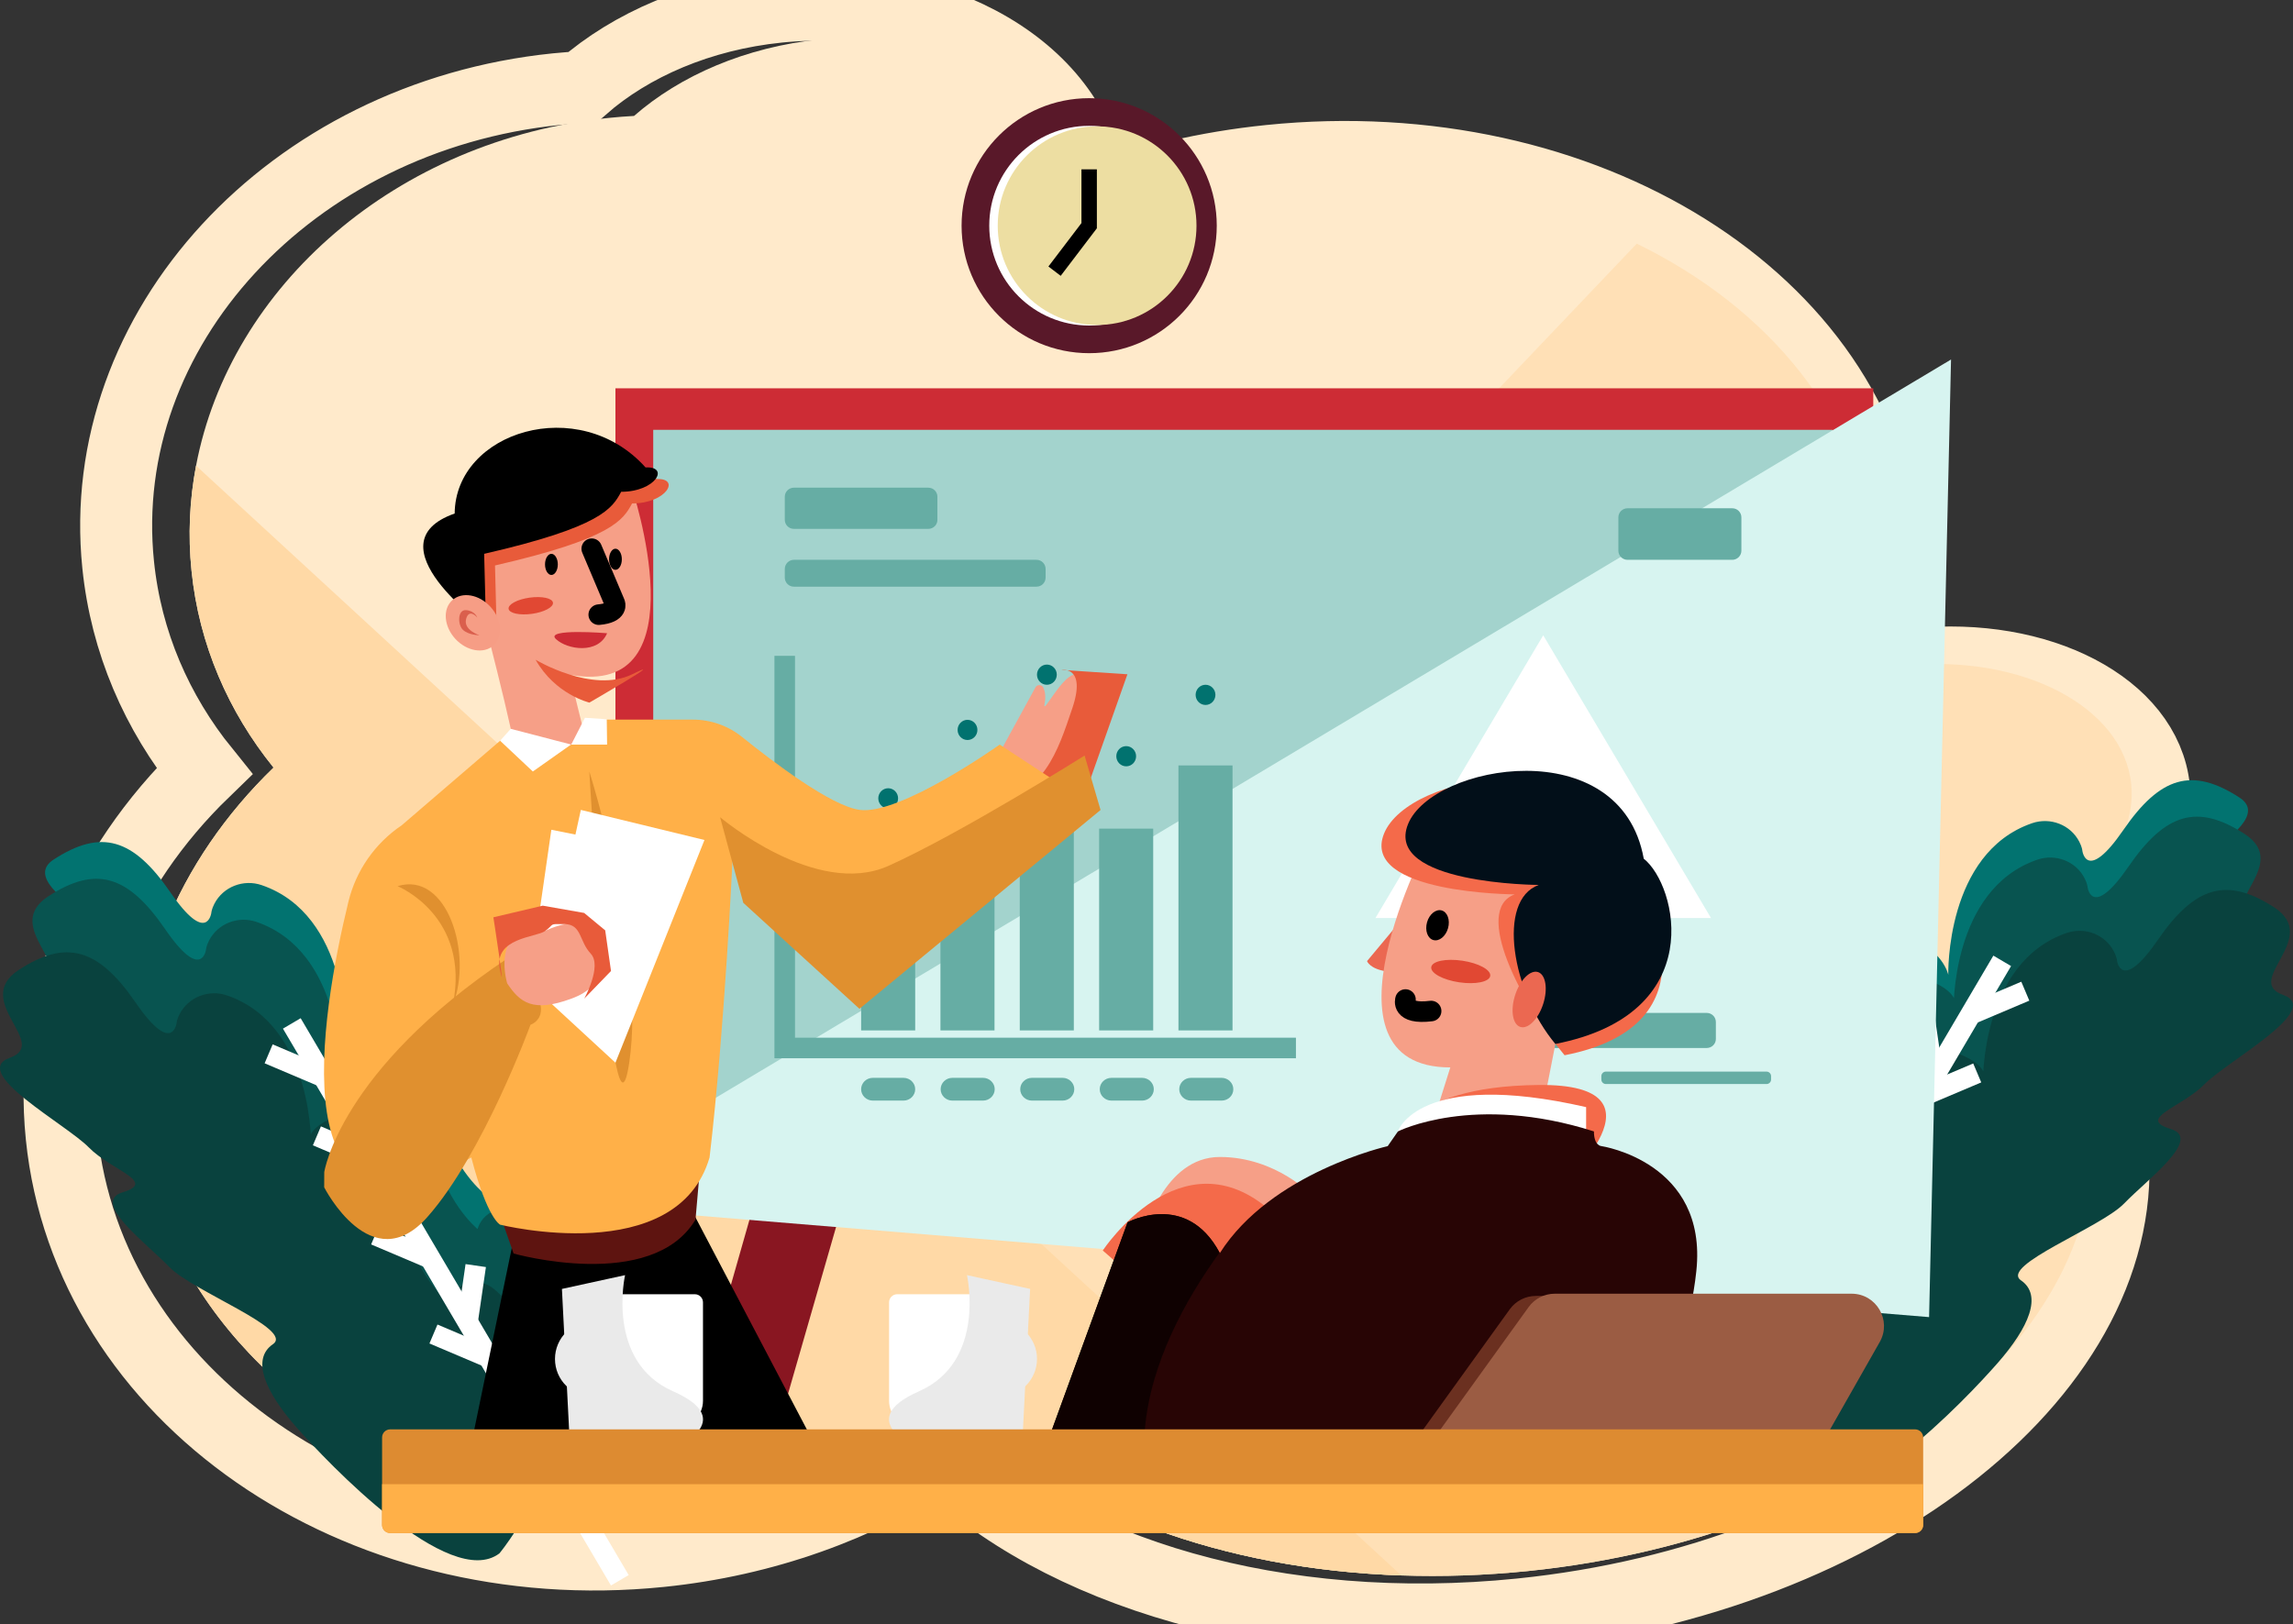
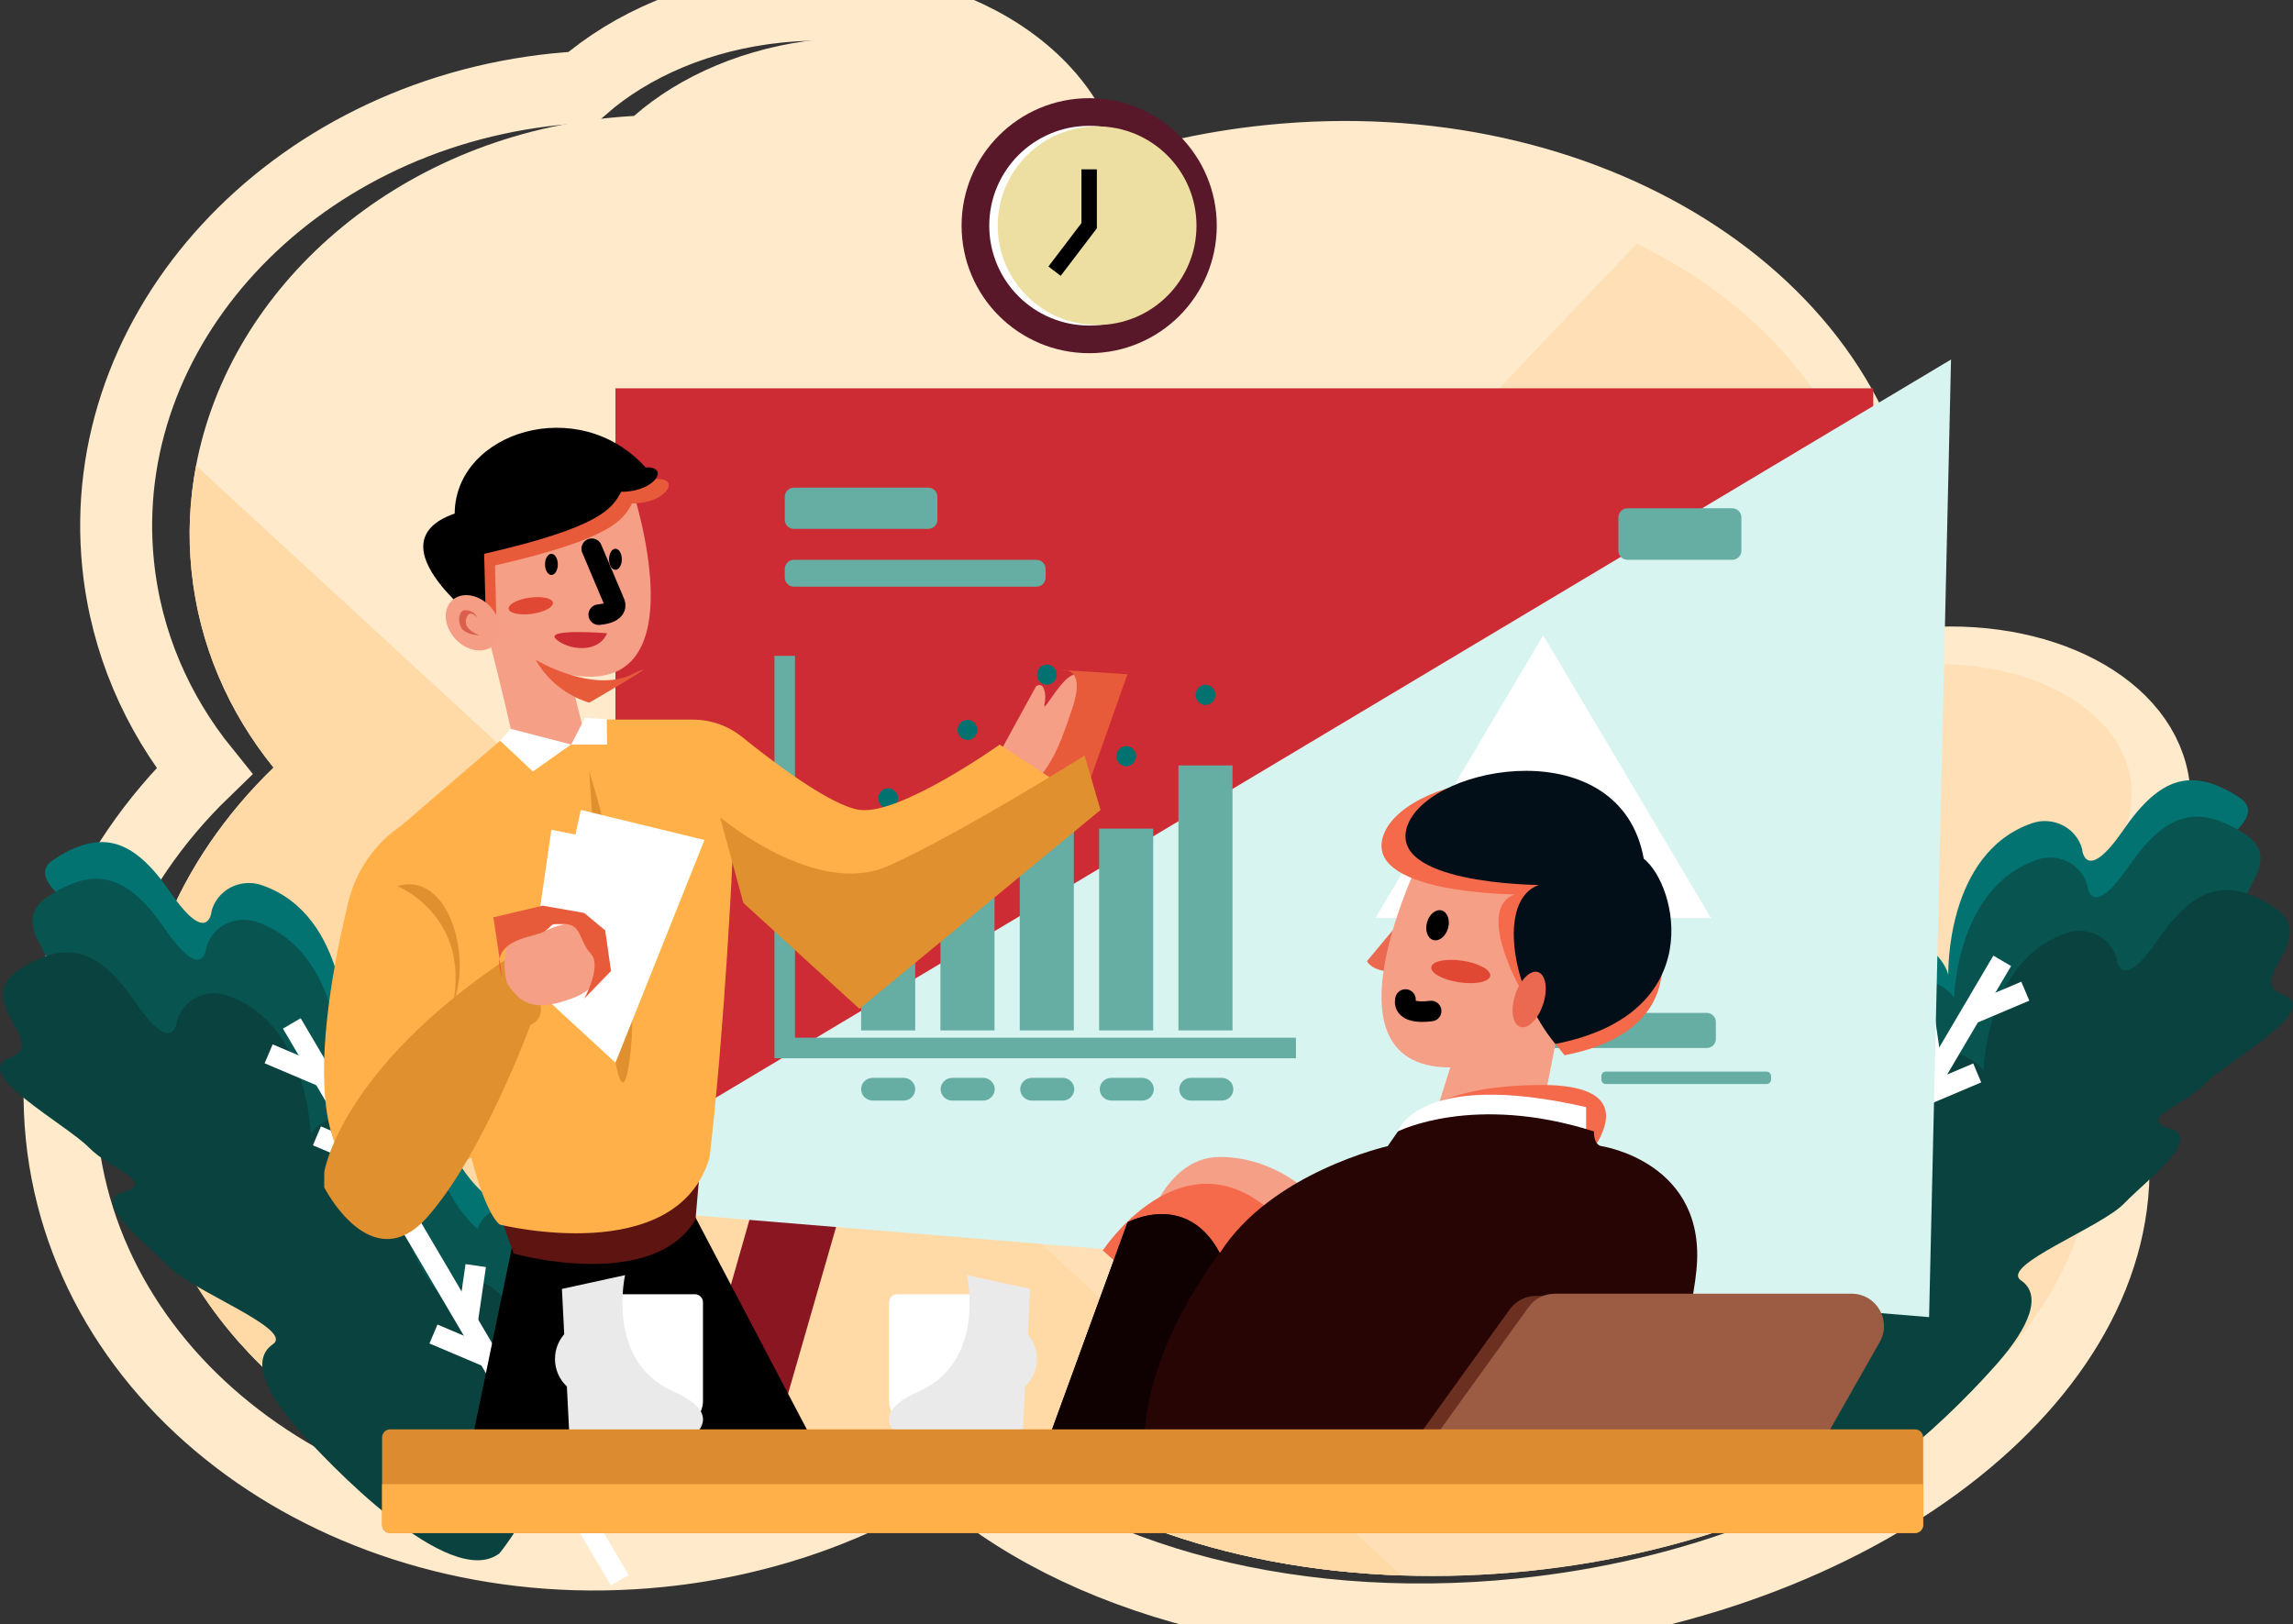
<svg xmlns="http://www.w3.org/2000/svg" width="446" height="316" viewBox="0 0 446 316" fill="none">
  <rect x="0" y="0" width="446" height="316" fill="#333333" stroke="none" />
  <g clip-path="url(#clip0_349_3477)">
    <path d="M387.096 181.89C398.266 191.996 405.338 204.34 406.752 218.137C411.021 259.843 361.952 299.022 297.181 305.646C288.799 306.497 280.562 306.771 272.561 306.497C237.595 305.305 207.239 293.799 189.246 275.918C174.657 285.5 157.044 291.953 137.714 293.93C120.441 295.697 103.783 293.681 88.854 288.641C55.133 277.253 30.212 250.444 26.794 217.011C24.188 191.564 34.56 167.373 53.208 149.334C44.447 138.496 38.724 125.458 37.257 111.084C36.537 104.107 36.877 97.235 38.135 90.598C44.748 55.699 77.029 27.163 118.451 22.934C120.074 22.764 121.698 22.646 123.322 22.555C132.293 14.701 145.035 9.137 159.545 7.658C189.259 4.621 215.162 19.858 217.389 41.68C217.467 42.413 217.506 43.146 217.533 43.879C227.8 40.056 238.944 37.412 250.691 36.208C275.586 33.668 299.158 38.028 318.356 47.4C344.115 59.967 361.991 81.54 364.65 107.498C365.461 115.43 364.794 123.245 362.842 130.772C365.291 130.209 367.832 129.791 370.451 129.516C393.264 127.186 412.999 137.501 414.531 152.555C415.801 165.056 404.146 176.889 387.096 181.89Z" fill="#FFEACB" />
    <path d="M418.971 153.405C417.36 137.605 396.643 126.78 372.691 129.228C369.941 129.502 367.269 129.948 364.702 130.537C366.758 122.63 367.452 114.422 366.601 106.11C361.743 58.527 308.181 25.029 246.985 31.286C234.662 32.543 222.968 35.318 212.19 39.337C212.164 38.577 212.124 37.805 212.046 37.033C209.702 14.124 182.528 -1.859 151.334 1.322C136.104 2.88 122.733 8.718 113.317 16.952C111.628 17.044 109.913 17.175 108.21 17.345C56.456 22.633 18.295 64.051 22.983 109.867C24.529 124.96 30.526 138.64 39.72 150.015C20.155 168.944 9.272 194.339 11.996 221.043C17.169 271.663 69.29 307.806 128.417 301.771C148.715 299.703 167.193 292.922 182.515 282.868C205.721 305.934 248.53 318.893 295.806 314.063C363.799 307.112 415.304 265.995 410.825 222.208C409.346 207.73 401.92 194.771 390.2 184.155C408.075 178.945 420.32 166.522 418.971 153.405Z" stroke="#FFEACB" stroke-width="14" stroke-miterlimit="10" />
    <path d="M387.097 181.89C398.267 191.995 405.339 204.34 406.753 218.137C411.023 259.843 361.953 299.022 297.182 305.646C288.801 306.496 280.563 306.771 272.562 306.496C237.596 305.305 207.241 293.799 189.247 275.917C174.658 285.5 157.045 291.953 137.716 293.93C120.442 295.697 103.785 293.681 88.856 288.641L165.583 207.992L318.358 47.4C344.117 59.967 361.992 81.539 364.651 107.498C365.463 115.43 364.795 123.245 362.844 130.772C365.292 130.209 367.833 129.79 370.452 129.515C393.265 127.185 413 137.501 414.532 152.554C415.803 165.056 404.147 176.889 387.097 181.89Z" fill="#FFE0B6" />
    <path d="M272.561 306.497C237.595 305.305 207.239 293.799 189.246 275.918C174.657 285.5 157.044 291.953 137.714 293.93C120.441 295.697 103.783 293.681 88.854 288.641C55.133 277.253 30.212 250.444 26.794 217.011C24.188 191.564 34.56 167.373 53.208 149.334C44.447 138.496 38.724 125.458 37.257 111.084C36.537 104.107 36.877 97.235 38.135 90.598L165.582 207.966L272.561 306.497Z" fill="#FFD9A6" />
    <path d="M342.493 268.312C342.493 268.312 317.965 239.278 343.449 217.129C346.421 214.537 351.097 215.754 352.354 219.485C352.393 219.616 352.419 219.695 352.419 219.695C352.419 219.695 359.137 214.197 361.01 203.41C362.883 192.624 363.066 179.062 370.557 181.929C378.048 184.796 378.951 189.652 378.951 189.652C378.951 189.652 378.336 165.946 395.268 160.147C398.791 158.943 402.733 160.448 404.435 163.76C404.985 164.82 405.025 165.488 405.025 165.488C405.025 165.488 405.823 171.915 412.987 161.495C420.15 151.088 426.357 149.164 435.603 155.173C444.835 161.194 411.926 173.473 419.783 176.274C427.654 179.075 426.449 185.097 422.062 189.574C417.675 194.064 392.034 197.651 398.791 199.68C405.025 201.551 410.983 208.057 406.439 212.757C401.895 217.469 373.281 225.86 377.498 228.753C381.714 231.646 387.895 236.882 381.832 243.807C375.782 250.732 352.157 275.603 342.493 268.312Z" fill="#027370" />
    <path d="M343.514 275.407C343.514 275.407 318.986 246.373 344.47 224.224C347.443 221.632 352.118 222.85 353.375 226.58C353.415 226.711 353.441 226.79 353.441 226.79C353.441 226.79 360.159 221.292 362.032 210.506C363.904 199.719 367.479 187.768 374.97 190.634C382.461 193.501 379.973 196.748 379.973 196.748C379.973 196.748 379.357 173.041 396.29 167.242C399.813 166.038 403.754 167.543 405.457 170.855C406.007 171.915 406.046 172.583 406.046 172.583C406.046 172.583 406.845 179.01 414.008 168.59C421.172 158.184 427.379 156.259 436.625 162.268C445.857 168.289 430.509 176.523 438.38 179.311C446.25 182.113 427.484 192.179 423.084 196.669C418.697 201.159 409.752 203.345 416.51 205.387C422.743 207.259 412.005 215.153 407.461 219.865C402.916 224.578 383.181 231.947 387.385 234.84C391.602 237.733 388.917 243.977 382.854 250.902C376.79 257.827 353.179 282.712 343.514 275.407Z" fill="#085450" />
    <path d="M349.225 289.663C349.225 289.663 324.697 260.628 350.181 238.48C353.154 235.888 357.829 237.105 359.086 240.836C359.125 240.967 359.152 241.045 359.152 241.045C359.152 241.045 365.87 235.547 367.742 224.761C369.615 213.974 373.19 202.023 380.681 204.89C388.172 207.757 385.684 211.003 385.684 211.003C385.684 211.003 385.068 187.296 402.001 181.497C405.523 180.293 409.465 181.798 411.168 185.11C411.718 186.171 411.757 186.838 411.757 186.838C411.757 186.838 412.556 193.266 419.719 182.846C426.883 172.439 433.09 170.515 442.335 176.523C451.568 182.545 436.22 190.778 444.09 193.567C451.961 196.368 433.195 206.434 428.795 210.924C424.407 215.414 415.463 217.6 422.22 219.643C428.454 221.514 417.716 229.408 413.171 234.12C408.627 238.833 388.892 246.203 393.096 249.096C397.312 251.989 394.628 258.233 388.565 265.158C382.514 272.095 358.89 296.954 349.225 289.663Z" fill="#09423E" />
    <path d="M389.44 186.93L325.873 294.872" stroke="white" stroke-width="4" stroke-miterlimit="10" />
    <path d="M374.445 198.763L376.03 209.615" stroke="white" stroke-width="4" stroke-miterlimit="10" />
    <path d="M365.094 214.668L366.665 225.52" stroke="white" stroke-width="4" stroke-miterlimit="10" />
    <path d="M353.807 233.872L355.378 244.723" stroke="white" stroke-width="4" stroke-miterlimit="10" />
    <path d="M393.932 192.833L383.324 197.323" stroke="white" stroke-width="4" stroke-miterlimit="10" />
    <path d="M384.58 208.738L373.973 213.228" stroke="white" stroke-width="4" stroke-miterlimit="10" />
    <path d="M373.293 227.929L362.686 232.432" stroke="white" stroke-width="4" stroke-miterlimit="10" />
    <path d="M361.99 247.132L351.383 251.635" stroke="white" stroke-width="4" stroke-miterlimit="10" />
    <path d="M103.888 280.774C103.888 280.774 128.495 251.635 102.919 229.394C99.933 226.803 95.245 228.02 93.974 231.764C93.935 231.895 93.909 231.973 93.909 231.973C93.909 231.973 87.165 226.462 85.292 215.637C83.419 204.811 83.223 191.197 75.706 194.064C68.189 196.944 67.285 201.813 67.285 201.813C67.285 201.813 67.901 178.015 50.903 172.203C47.367 170.986 43.412 172.504 41.696 175.829C41.146 176.889 41.107 177.57 41.107 177.57C41.107 177.57 40.295 184.024 33.118 173.564C25.929 163.118 19.695 161.181 10.424 167.229C1.152 173.276 34.192 185.607 26.296 188.409C18.399 191.21 19.604 197.258 24.017 201.761C28.43 206.264 54.15 209.864 47.367 211.906C41.12 213.791 35.135 220.31 39.693 225.035C44.25 229.761 72.969 238.191 68.739 241.084C64.509 243.99 58.302 249.239 64.391 256.19C70.468 263.141 94.184 288.104 103.888 280.774Z" fill="#027370" />
    <path d="M102.867 287.908C102.867 287.908 127.474 258.769 101.898 236.529C98.912 233.937 94.224 235.154 92.953 238.898C92.914 239.029 92.888 239.108 92.888 239.108C92.888 239.108 86.144 233.597 84.271 222.771C82.398 211.945 78.797 199.955 71.28 202.821C63.763 205.701 66.251 208.961 66.251 208.961C66.251 208.961 66.867 185.163 49.868 179.35C46.333 178.133 42.378 179.652 40.662 182.976C40.112 184.037 40.073 184.717 40.073 184.717C40.073 184.717 39.261 191.171 32.084 180.712C24.895 170.266 18.661 168.328 9.39 174.376C0.118 180.424 15.531 188.684 7.635 191.485C-0.262 194.286 18.57 204.405 22.983 208.908C27.383 213.411 36.367 215.611 29.583 217.653C23.337 219.538 34.101 227.457 38.658 232.183C43.216 236.908 63.03 244.318 58.8 247.211C54.57 250.117 57.267 256.387 63.357 263.338C69.447 270.263 93.163 295.226 102.867 287.908Z" fill="#085450" />
    <path d="M97.131 302.216C97.131 302.216 121.738 273.077 96.162 250.837C93.176 248.245 88.488 249.462 87.218 253.206C87.178 253.337 87.152 253.415 87.152 253.415C87.152 253.415 80.408 247.904 78.535 237.079C76.662 226.253 73.061 214.262 65.544 217.129C58.027 220.009 60.529 223.268 60.529 223.268C60.529 223.268 61.144 199.47 44.146 193.658C40.61 192.441 36.655 193.959 34.94 197.284C34.389 198.344 34.35 199.025 34.35 199.025C34.35 199.025 33.538 205.479 26.362 195.019C19.172 184.573 12.939 182.636 3.667 188.684C-5.605 194.731 9.809 202.991 1.912 205.793C-5.985 208.594 12.847 218.713 17.26 223.216C21.66 227.719 30.644 229.918 23.86 231.96C17.614 233.845 28.378 241.765 32.936 246.491C37.493 251.216 57.307 258.625 53.077 261.518C48.847 264.424 51.545 270.695 57.634 277.646C63.724 284.57 87.427 309.534 97.131 302.216Z" fill="#09423E" />
    <path d="M56.758 199.104L120.56 307.439" stroke="white" stroke-width="4" stroke-miterlimit="10" />
    <path d="M71.804 210.977L70.232 221.868" stroke="white" stroke-width="4" stroke-miterlimit="10" />
    <path d="M81.193 226.947L79.621 237.838" stroke="white" stroke-width="4" stroke-miterlimit="10" />
    <path d="M92.534 246.216L90.949 257.107" stroke="white" stroke-width="4" stroke-miterlimit="10" />
    <path d="M52.252 205.021L62.899 209.537" stroke="white" stroke-width="4" stroke-miterlimit="10" />
    <path d="M61.641 220.978L72.287 225.494" stroke="white" stroke-width="4" stroke-miterlimit="10" />
-     <path d="M72.969 240.26L83.616 244.776" stroke="white" stroke-width="4" stroke-miterlimit="10" />
    <path d="M84.311 259.528L94.957 264.045" stroke="white" stroke-width="4" stroke-miterlimit="10" />
    <path d="M145.978 296.509L130.027 292.556L183.641 104.435L199.945 109.082L145.978 296.509Z" fill="#891621" />
    <path d="M336.677 295.095L353.334 291.993L299.852 104.435L283.561 109.082L336.677 295.095Z" fill="#891621" />
    <path d="M364.361 75.544H119.707V231.424H364.361V75.544Z" fill="#CD2C35" />
-     <path d="M356.452 83.621H127.055V223.36H356.452V83.621Z" fill="#A3D3CD" />
    <path d="M105.08 233.976L379.487 69.941L375.218 256.243L105.08 233.976Z" fill="#D7F4F0" />
    <path d="M180.565 102.89H154.412C153.43 102.89 152.645 102.091 152.645 101.122V96.646C152.645 95.664 153.443 94.878 154.412 94.878H180.565C181.547 94.878 182.332 95.677 182.332 96.646V101.122C182.346 102.091 181.547 102.89 180.565 102.89Z" fill="#66ADA4" />
    <path d="M201.609 114.135H154.412C153.43 114.135 152.645 113.336 152.645 112.368V110.692C152.645 109.71 153.443 108.912 154.412 108.912H201.609C202.592 108.912 203.377 109.71 203.377 110.692V112.368C203.377 113.336 202.592 114.135 201.609 114.135Z" fill="#66ADA4" />
    <path d="M336.939 108.911H316.562C315.58 108.911 314.781 108.113 314.781 107.144V100.651C314.781 99.67 315.58 98.884 316.562 98.884H336.939C337.921 98.884 338.707 99.683 338.707 100.651V107.144C338.707 108.113 337.908 108.911 336.939 108.911Z" fill="#66ADA4" />
    <path d="M331.976 203.882H302.524C301.542 203.882 300.756 203.083 300.756 202.114V198.842C300.756 197.86 301.555 197.062 302.524 197.062H331.976C332.958 197.062 333.744 197.86 333.744 198.842V202.114C333.757 203.083 332.958 203.882 331.976 203.882Z" fill="#66ADA4" />
    <path d="M343.593 210.898H312.359C311.875 210.898 311.469 210.505 311.469 210.008V209.366C311.469 208.882 311.862 208.476 312.359 208.476H343.593C344.077 208.476 344.483 208.869 344.483 209.366V210.008C344.483 210.505 344.09 210.898 343.593 210.898Z" fill="#66ADA4" />
    <path d="M178.01 170.253H167.494V200.465H178.01V170.253Z" fill="#66ADA4" />
    <path d="M193.438 161.207H182.922V200.465H193.438V161.207Z" fill="#66ADA4" />
    <path d="M208.863 144.648H198.348V200.465H208.863V144.648Z" fill="#66ADA4" />
    <path d="M224.303 161.207H213.787V200.465H224.303V161.207Z" fill="#66ADA4" />
    <path d="M239.731 148.915H229.215V200.465H239.731V148.915Z" fill="#66ADA4" />
    <path d="M174.682 155.317C174.682 156.403 173.818 157.28 172.757 157.28C171.696 157.28 170.832 156.403 170.832 155.317C170.832 154.23 171.696 153.353 172.757 153.353C173.818 153.353 174.682 154.23 174.682 155.317Z" fill="#01726F" />
    <path d="M190.11 142.004C190.11 143.09 189.246 143.967 188.185 143.967C187.124 143.967 186.26 143.09 186.26 142.004C186.26 140.917 187.124 140.04 188.185 140.04C189.246 140.04 190.11 140.917 190.11 142.004Z" fill="#01726F" />
    <path d="M205.549 131.256C205.549 132.343 204.685 133.22 203.624 133.22C202.564 133.22 201.699 132.343 201.699 131.256C201.699 130.17 202.564 129.293 203.624 129.293C204.685 129.293 205.549 130.17 205.549 131.256Z" fill="#01726F" />
    <path d="M220.977 147.122C220.977 148.209 220.113 149.086 219.052 149.086C217.991 149.086 217.127 148.209 217.127 147.122C217.127 146.036 217.991 145.159 219.052 145.159C220.113 145.159 220.977 146.049 220.977 147.122Z" fill="#01726F" />
    <path d="M236.405 135.184C236.405 136.27 235.54 137.147 234.48 137.147C233.419 137.147 232.555 136.27 232.555 135.184C232.555 134.097 233.419 133.22 234.48 133.22C235.54 133.22 236.405 134.097 236.405 135.184Z" fill="#01726F" />
    <path d="M152.631 127.591V203.882H252.066" stroke="#66ADA4" stroke-width="4" stroke-miterlimit="10" />
    <path d="M300.166 123.599L267.531 178.604H332.8L300.166 123.599Z" fill="white" />
    <path d="M175.745 214.118H169.76C168.516 214.118 167.494 213.123 167.494 211.906C167.494 210.689 168.516 209.694 169.76 209.694H175.745C176.989 209.694 178.01 210.689 178.01 211.906C178.01 213.123 176.989 214.118 175.745 214.118Z" fill="#66ADA4" />
    <path d="M191.211 214.118H185.226C183.982 214.118 182.961 213.123 182.961 211.906C182.961 210.689 183.982 209.694 185.226 209.694H191.211C192.455 209.694 193.477 210.689 193.477 211.906C193.477 213.123 192.455 214.118 191.211 214.118Z" fill="#66ADA4" />
    <path d="M206.69 214.118H200.705C199.461 214.118 198.439 213.123 198.439 211.906C198.439 210.689 199.461 209.694 200.705 209.694H206.69C207.934 209.694 208.955 210.689 208.955 211.906C208.955 213.123 207.934 214.118 206.69 214.118Z" fill="#66ADA4" />
    <path d="M222.155 214.118H216.17C214.926 214.118 213.904 213.123 213.904 211.906C213.904 210.689 214.926 209.694 216.17 209.694H222.155C223.399 209.694 224.42 210.689 224.42 211.906C224.42 213.123 223.399 214.118 222.155 214.118Z" fill="#66ADA4" />
    <path d="M237.621 214.118H231.637C230.393 214.118 229.371 213.123 229.371 211.906C229.371 210.689 230.393 209.694 231.637 209.694H237.621C238.866 209.694 239.887 210.689 239.887 211.906C239.9 213.123 238.879 214.118 237.621 214.118Z" fill="#66ADA4" />
    <path d="M192.664 149.675L201.399 133.731C201.739 133.102 202.656 133.142 202.944 133.796C203.258 134.503 203.455 135.537 203.18 136.885C202.551 139.87 207.659 128.913 210.16 131.649C212.648 134.385 208.628 151.206 201.189 156.063C186.85 165.409 192.664 149.675 192.664 149.675Z" fill="#F69F87" />
    <path d="M206.441 130.327C206.441 130.327 211.391 129.476 208.562 137.815C205.733 146.14 203.075 154.898 191.97 156.311C180.878 157.725 189.063 163.511 189.063 163.511L210.959 154.754L219.288 131.178L206.441 130.327Z" fill="#E85B3A" />
    <path d="M100.142 239.88L91.918 279.727L158.444 280.97L134.78 235.9L100.142 239.88Z" fill="black" />
    <path d="M97.275 236.398L99.894 243.872C99.894 243.872 126.806 251.465 135.279 237.275L136.274 225.821L97.275 236.398Z" fill="#5E1410" />
    <path d="M97.274 144.111L78.142 160.553C72.956 164.048 69.25 169.349 67.77 175.423C62.479 197.14 53.914 246.412 91.669 225.18C94.786 237.131 97.274 238.257 97.274 238.257C97.274 238.257 131.664 246.844 138.015 225.18C141.001 199.771 142.494 166.902 142.494 166.902C142.494 166.902 163.054 182.597 173.138 178.107C183.234 173.63 206.401 152.699 206.401 152.699L194.444 144.857C194.444 144.857 175.01 158.681 167.166 157.555C161.6 156.757 150.39 148.261 144.34 143.378C141.629 141.192 138.251 140.001 134.767 140.001H115.098L111.117 144.857L97.274 144.111Z" fill="#FFB048" />
    <path d="M114.627 150.094C114.627 150.094 125.64 184.691 122.393 206.709C119.145 228.727 114.627 150.094 114.627 150.094Z" fill="#E0902F" />
    <path d="M63.07 228.033C63.07 228.033 66.043 208.267 98.808 186.38C109.965 197.258 103.182 199.365 103.182 199.365C103.182 199.365 94.002 224.499 83.119 236.778C72.237 249.056 63.057 230.992 63.057 230.992" fill="#E0902F" />
    <path d="M144.577 175.646L140.059 158.982C140.059 158.982 158.707 174.795 172.824 168.446C186.941 162.097 210.959 146.991 210.959 146.991L214.062 157.581L167.167 196.263L144.577 175.646Z" fill="#E0902F" />
    <path d="M122.825 94.669C122.825 94.669 136.771 136.009 110.868 131.283C112.361 137.763 113.605 142.488 113.605 142.488C113.605 142.488 108.118 149.714 100.156 145.722C98.401 136.27 91.67 111.111 91.67 111.111L103.626 94.669C103.639 94.669 115.845 88.949 122.825 94.669Z" fill="#F69F87" />
    <path d="M96.281 110.011L96.648 124.306C96.648 124.306 73.861 108.021 90.545 102.17C90.676 86.226 114.72 78.751 127.684 93.203C132.425 92.954 129.675 97.942 122.944 97.942C121.202 101.162 119.081 104.775 96.281 110.011Z" fill="#E85B3A" />
    <path d="M104.178 128.351C104.178 128.351 115.191 134.987 122.97 131.178C130.736 127.369 114.641 136.689 114.641 136.689C114.641 136.689 107.989 135.118 104.178 128.351Z" fill="#E85B3A" />
    <path d="M94.171 107.746L94.538 122.041C94.538 122.041 71.752 105.757 88.436 99.905C88.567 83.961 112.61 76.487 125.562 90.938C130.303 90.69 127.552 95.677 120.821 95.677C119.08 98.91 116.958 102.523 94.171 107.746Z" fill="black" />
    <path d="M115.098 106.751L119.576 117.342C119.576 117.342 120.454 119.213 116.46 119.58" stroke="black" stroke-width="4" stroke-miterlimit="10" stroke-linecap="round" />
    <path d="M118.084 123.193C118.084 123.193 105.879 122.198 108.118 124.319C110.357 126.426 116.342 127.303 118.084 123.193Z" fill="#CD2C35" />
    <path d="M120.951 108.807C120.951 109.946 120.388 110.862 119.707 110.862C119.026 110.862 118.463 109.946 118.463 108.807C118.463 107.668 119.026 106.751 119.707 106.751C120.388 106.751 120.951 107.668 120.951 108.807Z" fill="black" />
    <path d="M108.498 109.802C108.498 110.941 107.935 111.857 107.254 111.857C106.573 111.857 106.01 110.941 106.01 109.802C106.01 108.663 106.573 107.747 107.254 107.747C107.935 107.747 108.498 108.676 108.498 109.802Z" fill="black" />
    <path d="M99.344 141.794L111.078 144.845L103.64 150.094L97.275 144.111L99.344 141.794Z" fill="white" />
    <path d="M113.775 139.647L111.104 144.857H118.083L118.018 139.922L113.775 139.647Z" fill="white" />
    <path d="M103.129 189.94L107.241 161.43L119.708 163.917L112.977 189.94H103.129Z" fill="white" />
    <path d="M105.133 193.304L119.708 206.748L137.021 163.419L112.977 157.568L105.133 193.304Z" fill="white" />
    <path d="M98.651 191.315C98.651 191.315 96.412 184.089 101.139 181.105C105.867 178.12 105.998 181.105 105.998 181.105C105.998 181.105 114.091 177.125 115.086 182.1C116.081 187.087 118.57 191.564 111.105 194.3C103.641 197.036 101.139 195.046 98.651 191.315Z" fill="#F69F87" />
    <path d="M113.631 194.287C113.631 194.287 117.167 187.938 114.901 185.529C112.636 183.134 113.159 179.835 109.859 179.783C106.559 179.73 107.974 179.73 105.996 181.144C104.254 182.388 95.965 182.414 97.235 188.632C98.505 194.849 95.965 178.46 95.965 178.46L105.564 176.196L113.618 177.61L117.717 181L118.843 188.906L113.631 194.287Z" fill="#E85B3A" />
    <path d="M103.456 119.423C105.84 119.096 107.673 118.114 107.555 117.25C107.437 116.373 105.408 115.941 103.024 116.268C100.641 116.596 98.807 117.577 98.925 118.441C99.043 119.305 101.073 119.75 103.456 119.423Z" fill="#E14833" />
    <path d="M95.402 118.061C97.615 120.483 97.89 123.847 95.991 125.562C94.106 127.277 90.779 126.701 88.553 124.279C86.34 121.858 86.065 118.493 87.964 116.779C89.862 115.051 93.189 115.627 95.402 118.061Z" fill="#F69D85" />
    <path d="M92.823 120.13C92.823 120.13 91.238 118.258 90.662 120.418C90.086 122.578 93.255 123.586 93.255 123.586C93.255 123.586 91.238 123.586 90.086 122.578C89.012 121.648 88.933 118.559 90.662 118.703C92.391 118.834 92.823 120.13 92.823 120.13Z" fill="#DA5F4D" />
    <path d="M77.33 172.399C77.33 172.399 91.591 178.185 88.069 195.556C92.023 185.529 86.942 169.428 77.33 172.399Z" fill="#E0902F" />
    <path d="M194.354 257.028C190.295 257.028 187.008 260.314 187.008 264.372C187.008 268.43 190.295 271.716 194.354 271.716C198.414 271.716 201.701 268.43 201.701 264.372C201.701 260.314 198.414 257.028 194.354 257.028ZM194.433 268.849C191.932 268.849 189.889 266.82 189.889 264.306C189.889 261.806 191.919 259.764 194.433 259.764C196.934 259.764 198.977 261.793 198.977 264.306C198.964 266.82 196.934 268.849 194.433 268.849Z" fill="#EAEAEA" />
    <path d="M189.679 277.698H178.103C175.261 277.698 172.93 275.368 172.93 272.527V253.363C172.93 252.499 173.637 251.792 174.501 251.792H193.28C194.145 251.792 194.852 252.499 194.852 253.363V272.527C194.852 275.381 192.534 277.698 189.679 277.698Z" fill="white" />
    <path d="M188.08 248.075C188.08 248.075 191.891 264.883 178.756 270.669C165.621 276.454 178.756 281.822 178.756 281.822L198.949 278.575L200.364 250.758L188.08 248.075Z" fill="#EAEAEA" />
    <path d="M107.947 264.385C107.947 268.443 111.234 271.729 115.294 271.729C119.354 271.729 122.641 268.443 122.641 264.385C122.641 260.327 119.354 257.042 115.294 257.042C111.247 257.028 107.947 260.327 107.947 264.385ZM110.684 264.307C110.684 261.806 112.714 259.764 115.228 259.764C117.73 259.764 119.773 261.793 119.773 264.307C119.773 266.807 117.743 268.849 115.228 268.849C112.727 268.849 110.684 266.82 110.684 264.307Z" fill="#EAEAEA" />
    <path d="M119.983 277.698H131.56C134.402 277.698 136.733 275.368 136.733 272.527V253.363C136.733 252.499 136.026 251.792 135.161 251.792H116.382C115.518 251.792 114.811 252.499 114.811 253.363V272.527C114.811 275.381 117.128 277.698 119.983 277.698Z" fill="white" />
    <path d="M121.581 248.075C121.581 248.075 117.77 264.883 130.905 270.669C144.04 276.454 130.905 281.822 130.905 281.822L110.711 278.575L109.297 250.758L121.581 248.075Z" fill="#EAEAEA" />
    <path d="M222.549 240.037C222.549 240.037 226.281 225.088 237.255 225.088C248.216 225.088 255.196 232.562 255.196 232.562L236.509 246.268L222.549 240.037Z" fill="#F69F87" />
    <path d="M214.494 243.283C214.494 243.283 229.751 220.126 247.26 235.665C264.769 251.19 232.291 258.822 232.291 258.822L214.494 243.283Z" fill="#F46A4A" />
    <path d="M273.372 178.015L265.895 186.982C265.895 186.982 266.392 188.474 269.627 188.972C272.874 189.469 273.372 178.015 273.372 178.015Z" fill="#EB6851" />
    <path d="M277.863 163.576C277.863 163.576 254.697 207.665 282.093 207.665L279.108 217.129H299.786L305.024 190.359L306.766 166.574C306.766 166.561 288.825 160.827 277.863 163.576Z" fill="#F69F87" />
    <path d="M271.84 222.941C271.84 222.941 272.403 211.369 299.249 211.081C326.082 210.793 303.492 230.848 303.492 230.848L271.84 222.941Z" fill="#F46A4A" />
    <path d="M294.627 173.997C294.627 173.997 264.481 173.866 269.208 162.163C273.949 150.46 310.564 143.98 315.056 168.891C321.539 173.997 334.215 199.483 304.318 205.296C295.858 195.164 286.403 176.994 294.627 173.997Z" fill="#F46A4A" />
    <path d="M299.289 172.164C299.289 172.164 269.143 172.033 273.87 160.33C278.611 148.627 315.226 142.147 319.718 167.058C326.201 172.164 332.421 197.284 302.524 203.096C294.064 192.964 291.065 175.148 299.289 172.164Z" fill="#020F19" />
    <path d="M300.154 195.334C299.199 198.279 297.208 200.269 295.702 199.784C294.196 199.3 293.751 196.512 294.707 193.566C295.663 190.621 297.653 188.631 299.159 189.116C300.652 189.613 301.11 192.388 300.154 195.334Z" fill="#EB6851" />
    <path d="M273.373 194.457C273.373 194.457 272.377 197.441 278.362 196.695" stroke="black" stroke-width="4" stroke-miterlimit="10" stroke-linecap="round" />
    <path d="M281.65 180.581C281.205 182.165 279.922 183.199 278.796 182.885C277.669 182.571 277.119 181.026 277.565 179.429C278.01 177.845 279.293 176.811 280.419 177.125C281.546 177.452 282.096 178.997 281.65 180.581Z" fill="black" />
    <path d="M271.879 220.114C271.879 220.114 275.86 207.913 308.508 215.388V220.114L290.2 233.06L271.879 220.114Z" fill="white" />
    <path d="M329.947 247.263C327.708 268.43 316.498 278.143 316.498 278.143H204.621L219.328 237.798C219.328 237.798 230.734 231.607 237.216 243.689C237.229 243.715 237.243 243.741 237.269 243.781C247.235 228.086 269.916 222.98 269.916 222.98L271.907 220.114C271.907 220.114 286.613 212.639 310.028 220.114C310.028 222.98 311.521 222.98 311.521 222.98C311.521 222.98 332.186 226.083 329.947 247.263Z" fill="#280505" />
    <path d="M237.202 243.689C230.55 252.892 223.753 265.21 222.679 278.143H204.607L219.314 237.799C219.314 237.799 230.72 231.594 237.202 243.689Z" fill="#0F0101" />
    <path d="M283.809 191.105C280.64 190.634 278.217 189.312 278.387 188.147C278.558 186.982 281.268 186.432 284.437 186.903C287.607 187.375 290.029 188.697 289.859 189.862C289.676 191.027 286.978 191.577 283.809 191.105Z" fill="#E14833" />
    <path d="M269.613 288.104L293.644 254.737C294.823 253.088 296.734 252.119 298.751 252.119H356.464C361.296 252.119 364.321 257.329 361.938 261.518L346.839 288.104H269.613Z" fill="#6B3020" />
    <path d="M273.281 287.673L297.312 254.306C298.49 252.656 300.402 251.688 302.419 251.688H360.145C364.977 251.688 368.002 256.897 365.619 261.086L350.52 287.673H273.281Z" fill="#9B5C43" />
    <path d="M374.066 279.648V296.679C374.066 297.543 373.358 298.25 372.494 298.25H75.89C75.025 298.25 74.318 297.543 74.318 296.679V279.648C74.318 278.785 75.025 278.078 75.89 278.078H372.494C373.358 278.078 374.066 278.785 374.066 279.648Z" fill="#DD8B31" />
    <path d="M374.066 288.746V296.679C374.066 297.543 373.358 298.25 372.494 298.25H75.89C75.025 298.25 74.318 297.543 74.318 296.679V288.746H374.066Z" fill="#FFB048" />
    <path d="M236.666 43.905C236.666 57.61 225.561 68.711 211.849 68.711C198.138 68.711 187.033 57.61 187.033 43.905C187.033 30.199 198.138 19.099 211.849 19.099C225.548 19.099 236.666 30.212 236.666 43.905Z" fill="#591829" />
    <path d="M192.414 43.905C192.414 33.184 201.11 24.479 211.848 24.479C222.573 24.479 231.282 33.171 231.282 43.905C231.282 54.626 222.587 63.331 211.848 63.331C201.11 63.331 192.414 54.639 192.414 43.905Z" fill="white" />
    <path d="M232.723 43.905C232.723 54.573 224.067 63.226 213.394 63.226C202.721 63.226 194.064 54.573 194.064 43.905C194.064 33.236 202.721 24.584 213.394 24.584C224.067 24.584 232.723 33.236 232.723 43.905Z" fill="#EDDEA2" />
    <path d="M211.848 32.948V43.905L205.117 52.754" stroke="black" stroke-width="3" stroke-miterlimit="10" />
  </g>
  <defs>
    <clipPath id="clip0_349_3477">
      <rect width="446" height="316" fill="white" />
    </clipPath>
  </defs>
</svg>